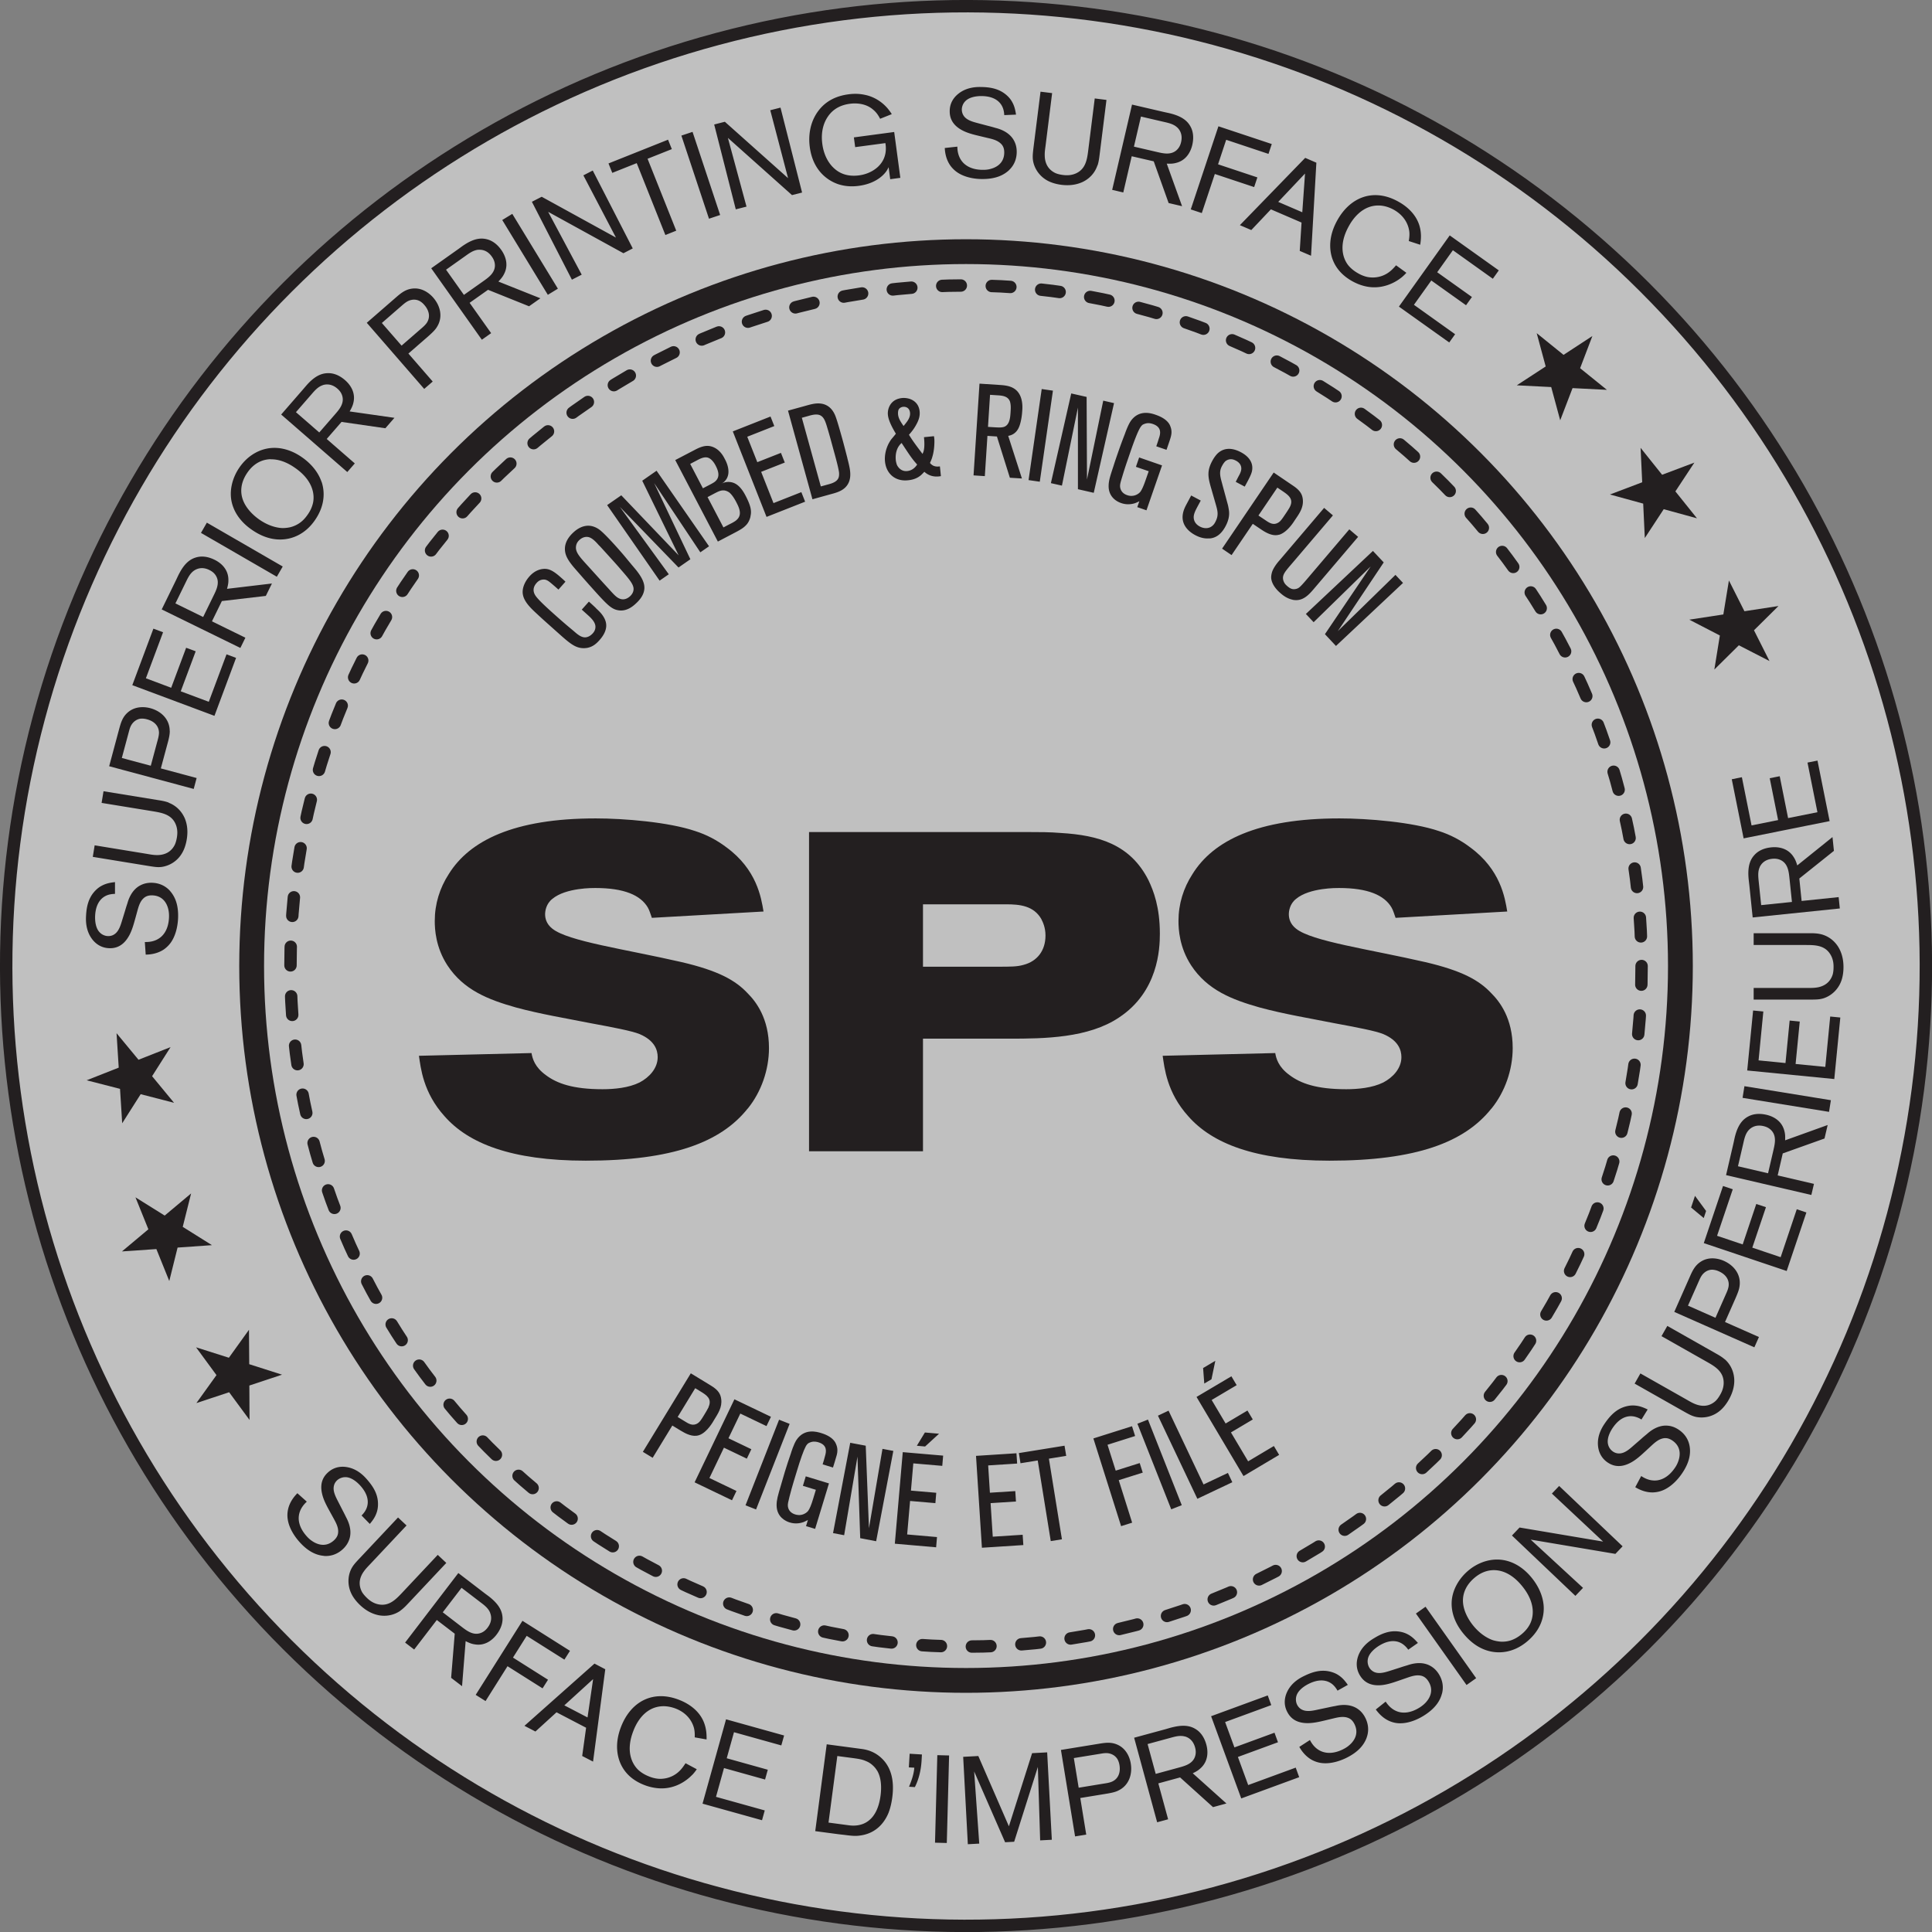
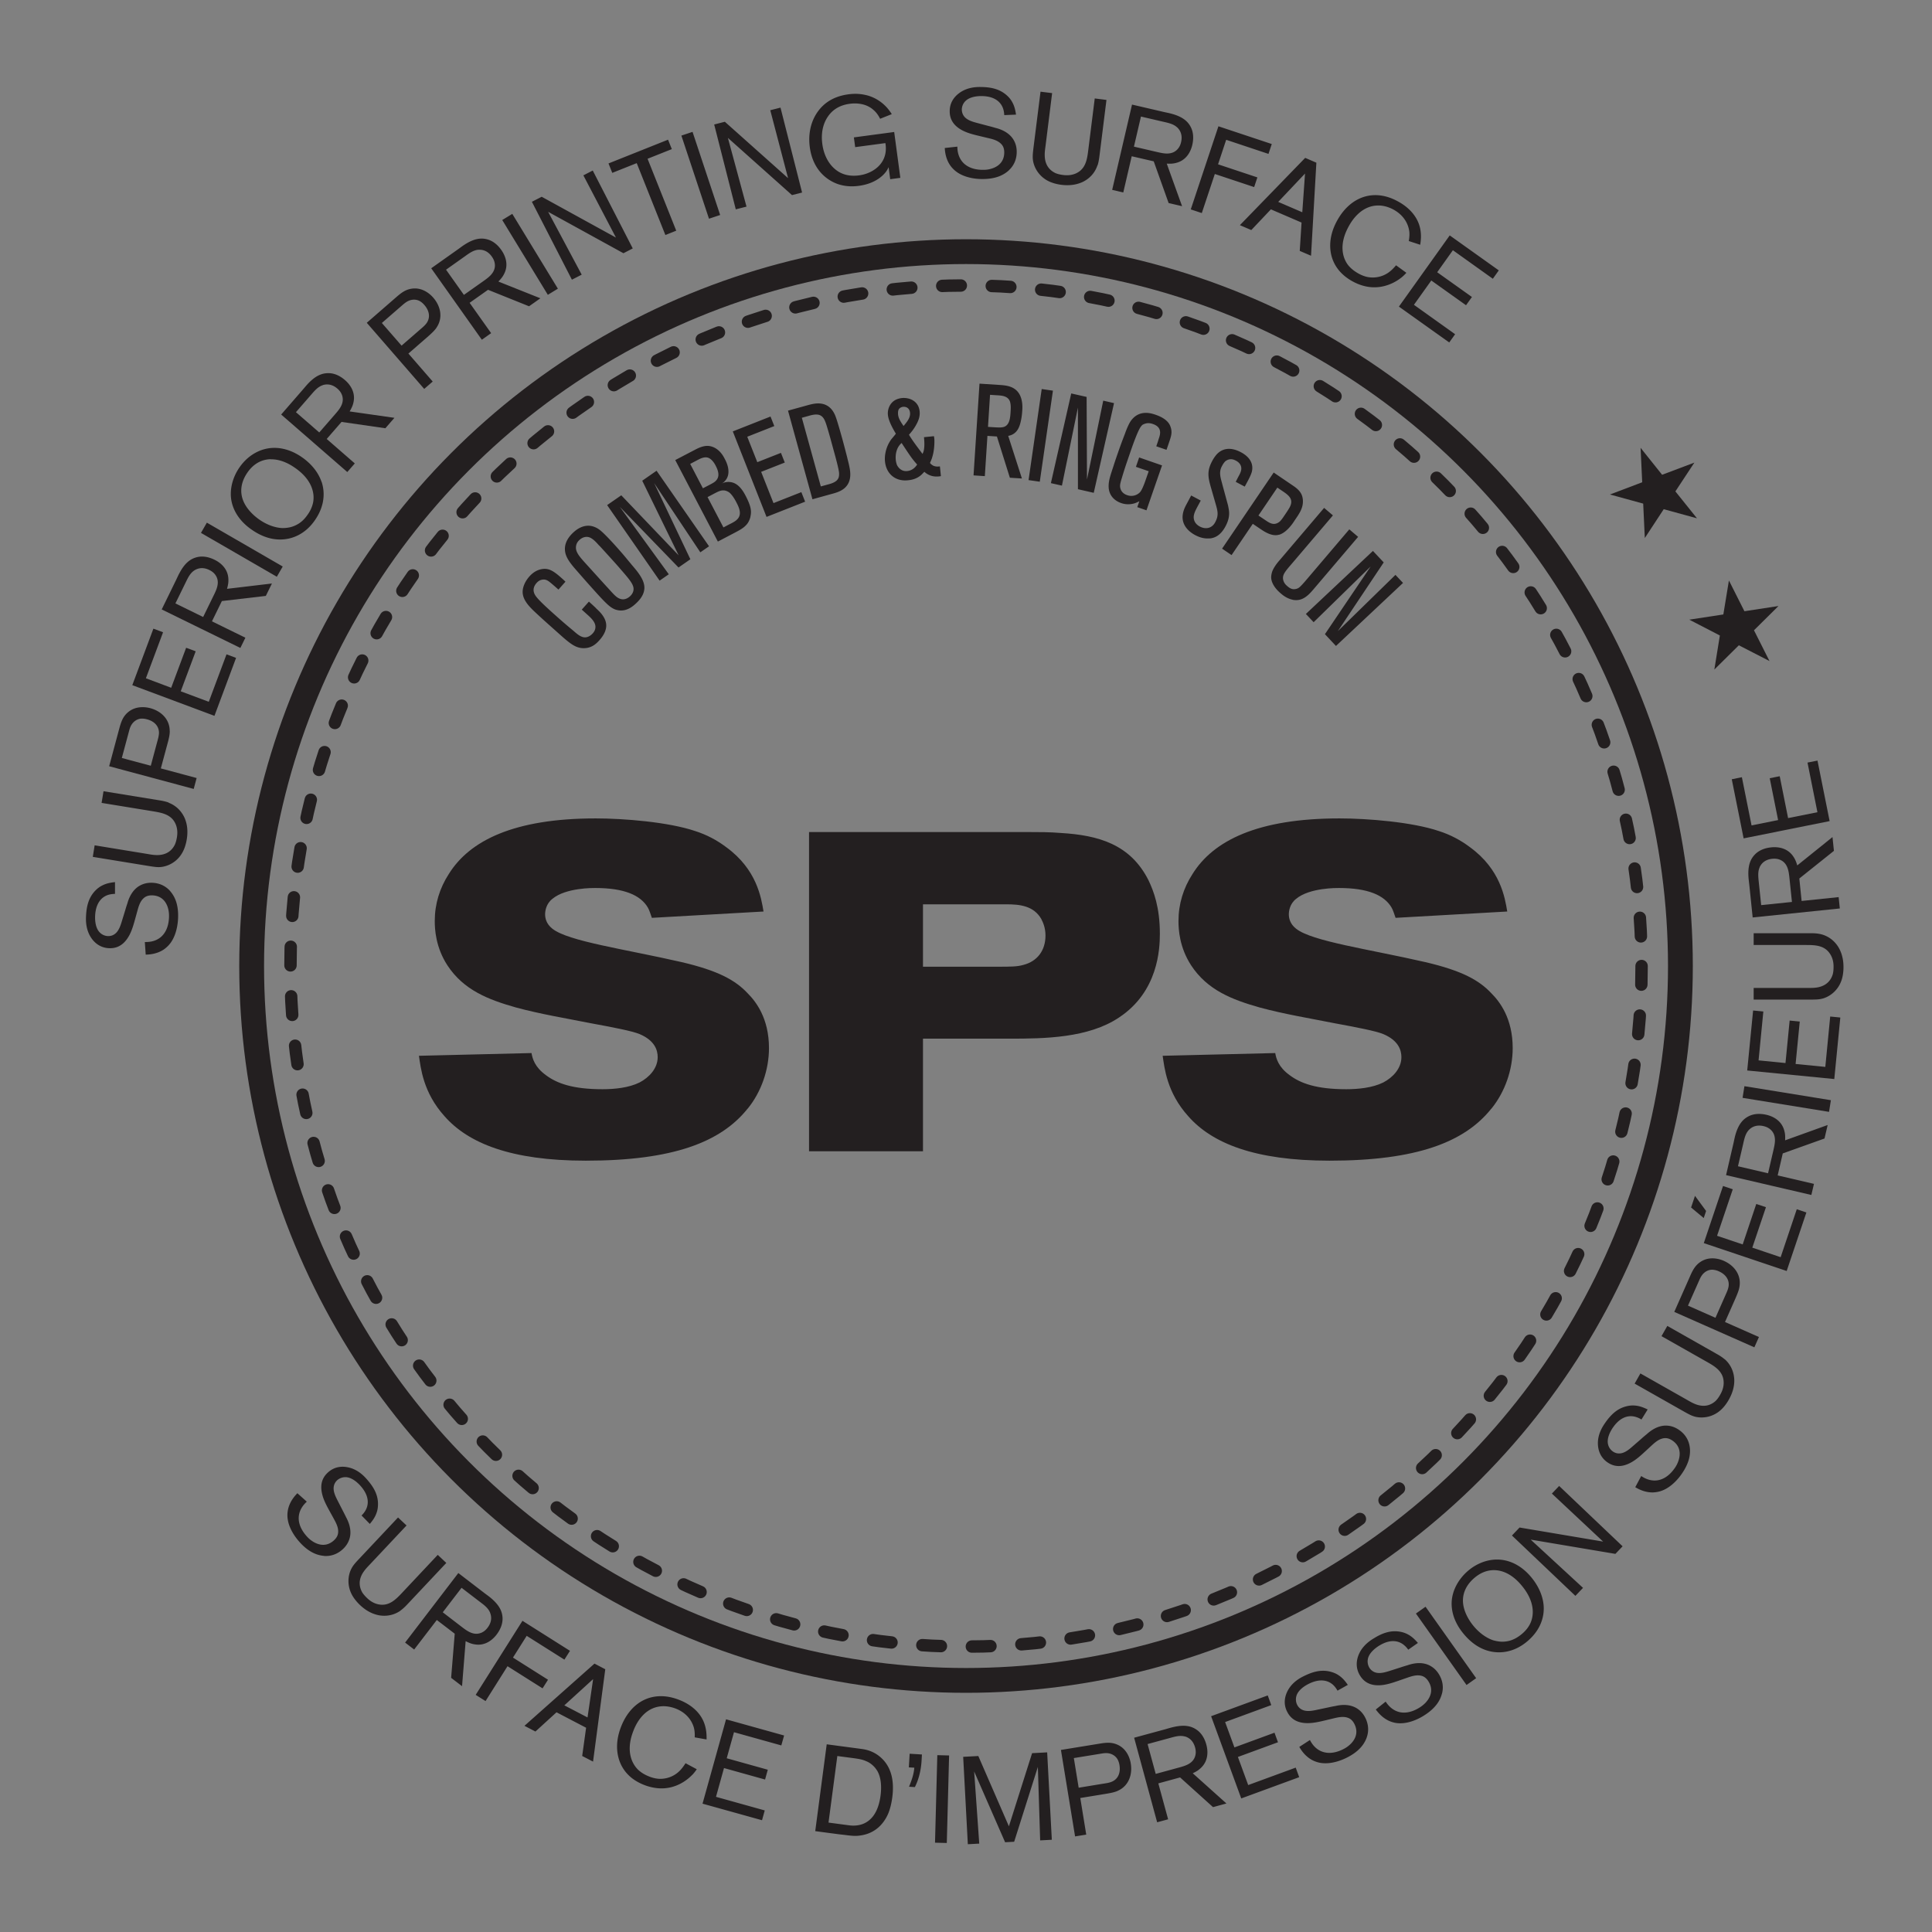
<svg xmlns="http://www.w3.org/2000/svg" id="Layer_2" viewBox="0 0 311.47 311.47">
  <rect x="0" y="0" width="311.47" height="311.47" fill="#808080" stroke="none" />
  <defs>
    <style>.cls-5{fill:#231f20}</style>
  </defs>
  <g id="Layer_4">
    <g>
-       <circle cx="155.74" cy="155.74" r="154.74" style="fill:#fff;opacity:.5" transform="rotate(-45 155.74 155.74)" />
      <g>
-         <circle cx="155.74" cy="155.74" r="154.74" style="stroke:#231f20;stroke-miterlimit:10;stroke-width:2px;fill:none" transform="rotate(-45 155.74 155.74)" />
-         <path d="M264.65 155.74c0 60.6-48.76 109.72-108.91 109.72S46.83 216.34 46.83 155.74 95.59 46.02 155.74 46.02s108.91 49.12 108.91 109.72Z" style="stroke-dasharray:3 4.99;stroke-linecap:round;stroke:#231f20;stroke-miterlimit:10;stroke-width:2px;fill:none" />
+         <path d="M264.65 155.74c0 60.6-48.76 109.72-108.91 109.72S46.83 216.34 46.83 155.74 95.59 46.02 155.74 46.02s108.91 49.12 108.91 109.72" style="stroke-dasharray:3 4.99;stroke-linecap:round;stroke:#231f20;stroke-miterlimit:10;stroke-width:2px;fill:none" />
        <circle cx="155.74" cy="155.74" r="115.17" style="stroke-width:4px;stroke:#231f20;stroke-miterlimit:10;fill:none" />
        <path d="m264.49 72.2 3.47 4.34 5.2-1.96-3.06 4.64 3.48 4.34-5.36-1.47-3.05 4.65-.26-5.55-5.36-1.47 5.2-1.97-.26-5.55zM278.73 93.58l2.5 4.96 5.49-.84-3.95 3.91 2.5 4.96-4.94-2.54-3.95 3.91.89-5.49-4.93-2.55 5.49-.84.9-5.48z" class="cls-5" />
        <g>
          <path d="M120.52 178.74c-4.3 5.39-12.03 8.38-26.09 8.38-12.1 0-18.95-2.84-22.74-7.14-3.5-3.86-3.86-7.87-4.15-9.77l18.15-.44c.15.88.51 2.26 2.33 3.57 1.75 1.31 4.3 2.26 9.11 2.26 1.9 0 4.23-.22 5.98-1.09 1.53-.8 2.92-2.26 2.92-4.08 0-1.17-.51-2.7-2.92-3.72-1.24-.51-4.3-1.09-7.87-1.75-4.01-.8-8.09-1.46-12.1-2.55-4.37-1.24-8.38-2.77-11.01-6.78-1.9-2.92-2.04-5.83-2.04-7.14 0-2.77.8-5.32 2.26-7.58 3.35-5.39 10.5-8.97 23.69-8.97 4.52 0 11.74.58 16.04 2.04 1.82.58 3.5 1.46 5.03 2.62 4.88 3.57 5.61 8.09 5.98 10.35l-18 1.02c-.22-.58-.36-1.17-.66-1.68-1.17-1.97-3.79-3.13-8.46-3.13-.29 0-4.74-.07-6.92 1.75-1.02.8-1.17 1.97-1.17 2.48 0 .58.15 1.53 1.17 2.33 2.55 2.04 11.66 3.28 20.85 5.39 5.9 1.38 8.67 2.92 10.64 5.03 1.31 1.31 3.43 4.01 3.43 8.82 0 3.5-1.24 7.07-3.43 9.77ZM180.43 164.02c-4.96 3.35-12.1 3.43-17.71 3.43H148.8v18.15h-18.37v-51.46h35.28c1.75 0 3.57 0 5.32.15 6.05.36 11.22 1.82 14.14 7.65.8 1.68 1.82 4.3 1.82 8.6 0 2.48-.29 9.33-6.56 13.48ZM167.9 148.2c-1.24-2.19-3.5-2.41-5.69-2.41H148.8v10.06h12.03c2.11 0 3.13 0 4.15-.29 2.26-.58 3.57-2.33 3.57-4.74 0-1.31-.44-2.19-.66-2.62ZM240.42 178.74c-4.3 5.39-12.03 8.38-26.09 8.38-12.1 0-18.95-2.84-22.74-7.14-3.5-3.86-3.86-7.87-4.15-9.77l18.15-.44c.15.88.51 2.26 2.33 3.57 1.75 1.31 4.3 2.26 9.11 2.26 1.9 0 4.23-.22 5.98-1.09 1.53-.8 2.92-2.26 2.92-4.08 0-1.17-.51-2.7-2.92-3.72-1.24-.51-4.3-1.09-7.87-1.75-4.01-.8-8.09-1.46-12.1-2.55-4.37-1.24-8.38-2.77-11.01-6.78-1.9-2.92-2.04-5.83-2.04-7.14 0-2.77.8-5.32 2.26-7.58 3.35-5.39 10.5-8.97 23.69-8.97 4.52 0 11.74.58 16.04 2.04 1.82.58 3.5 1.46 5.03 2.62 4.88 3.57 5.61 8.09 5.98 10.35l-18 1.02c-.22-.58-.36-1.17-.66-1.68-1.17-1.97-3.79-3.13-8.46-3.13-.29 0-4.74-.07-6.92 1.75-1.02.8-1.17 1.97-1.17 2.48 0 .58.15 1.53 1.17 2.33 2.55 2.04 11.66 3.28 20.85 5.39 5.9 1.38 8.67 2.92 10.64 5.03 1.31 1.31 3.43 4.01 3.43 8.82 0 3.5-1.24 7.07-3.43 9.77Z" class="cls-5" />
        </g>
        <g>
          <path d="M27.44 143.67c.71.82 1.4 2.14 1.26 4.54-.03.46-.16 2.37-1.2 3.8-.31.42-.71.8-1.12 1.08-1.17.77-2.45.8-2.89.81l-.14-2.03c.42 0 1.6.03 2.59-.81.55-.47 1.2-1.37 1.3-3.03.01-.2.04-.74-.08-1.31-.12-.61-.59-2.26-2.53-2.37-.94-.05-1.36.32-1.64.62-.47.53-.67 1.26-.85 1.91l-.33 1.2c-.28 1-.58 2.13-1.16 3.04-1.02 1.64-2.31 1.79-3.15 1.74-1.12-.07-2.03-.62-2.68-1.5-1.11-1.51-.97-3.26-.94-3.84.08-1.36.38-2.66 1.28-3.71.54-.63 1.04-.92 1.33-1.06.66-.34 1.33-.46 2.05-.54v1.9c-.27 0-.55.03-.84.09-1.01.22-2.22 1.05-2.36 3.37-.05.9.08 2.13.78 2.79.32.32.79.53 1.25.55.2.01.64 0 1.06-.28.77-.5 1.05-1.58 1.3-2.39l.47-1.53c.1-.35.22-.73.34-1.08.12-.43.6-2.13 2.09-2.9.35-.18.99-.46 1.99-.41.56.03 1.81.19 2.83 1.35ZM27.2 129.42c.61.22 1.88.88 2.59 2.51.26.63.59 1.74.32 3.38-.12.73-.35 1.54-.75 2.21a4.547 4.547 0 0 1-3.27 2.24c-.7.09-1.2 0-2.5-.21l-8.63-1.41.3-1.86 8.37 1.37c.53.09 1.08.2 1.63.2.32.01 1.28 0 2.06-.6.37-.28.65-.64.86-1.06.22-.47.31-1.02.34-1.18.05-.34.2-1.22-.21-2.16-.66-1.53-2.16-1.81-3.6-2.05l-8.33-1.36.31-1.88 8.91 1.45c.14.02.97.14 1.6.38ZM27.37 117.85c0 .52-.09 1.05-.38 2.09l-1.06 3.94 5.77 1.55-.47 1.76-13.63-3.66 1.58-5.89c.29-1.06.53-1.97 1.35-2.72 1.38-1.27 3.18-.89 3.7-.75 1.74.47 3.13 1.77 3.13 3.68Zm-4.6-2c-.7.06-1.26.47-1.61 1.06-.21.38-.28.67-.39 1.08l-1.13 4.21 4.67 1.25 1.02-3.8c.14-.5.28-.98.3-1.49 0-1.18-.85-1.91-1.92-2.19-.14-.04-.52-.14-.94-.11ZM34.56 115.4l-13.23-4.94 3.4-9.11 1.56.58-2.77 7.42 4.08 1.53 2.41-6.45 1.54.57-2.41 6.45 4.52 1.69 2.86-7.65 1.54.57-3.48 9.33ZM42.86 96.07l-7.09.83-1.6 3.27 5.39 2.64-.81 1.65-12.68-6.21 2.31-4.73c.19-.4.38-.82.59-1.2.93-1.73 1.9-2.28 2.81-2.5.58-.14 1.54-.2 2.8.42.52.25 2.21 1.17 2.24 3.19.01.38-.01.75-.22 1.5l7.24-.86-.99 2.01Zm-11.53-4.11c-.72.47-1.07 1.28-1.44 2.03l-1.61 3.29 4.47 2.19 1.65-3.38c.47-.95 1.04-2.08.48-3.15-.25-.48-.63-.8-1.12-1.04-.36-.18-1.36-.62-2.43.06ZM44.63 92.98 32.4 85.91l.95-1.65 12.23 7.07-.95 1.65ZM51.85 77.68c.41 1.23.75 3.53-1.07 6.17-.49.71-1.81 2.45-4.24 2.98-1.26.27-3.37.35-5.89-1.39-.66-.45-2.65-1.87-3.27-4.39-.48-1.95.1-4.06 1.21-5.67.54-.79 1.22-1.49 2-2.02 2.61-1.77 5.57-1.38 8.04.32.61.42 2.44 1.75 3.21 4.01Zm-8.22-3.65c-2.21.06-3.35 1.58-3.78 2.21-1.29 1.91-1.01 3.51-.67 4.4.48 1.28 1.58 2.4 2.65 3.14 1.53 1.06 2.89 1.31 3.61 1.35.62.02 1.18-.09 1.38-.14.74-.19 1.22-.5 1.45-.65.33-.23.81-.61 1.35-1.4.21-.3.69-1.03.87-2 .26-1.47-.21-3.67-3.01-5.57-.41-.28-1.99-1.37-3.85-1.32ZM62.12 69.04l-7.06-1.02-2.39 2.75 4.53 3.94-1.21 1.39-10.66-9.27 3.45-3.97c.29-.33.58-.69.88-1.01 1.35-1.43 2.42-1.71 3.36-1.69.6.01 1.54.2 2.6 1.12.44.38 1.83 1.7 1.35 3.66-.09.38-.21.72-.6 1.39l7.22 1.03-1.47 1.69ZM52.03 62.1c-.82.27-1.37.96-1.92 1.59l-2.4 2.76 3.76 3.27 2.47-2.84c.7-.8 1.54-1.74 1.27-2.93-.12-.53-.41-.94-.81-1.29-.3-.26-1.16-.95-2.37-.57ZM70.4 52.79c-.29.43-.67.82-1.48 1.53L65.84 57l3.92 4.51-1.37 1.19-9.26-10.66 4.6-4c.83-.72 1.54-1.34 2.64-1.5 1.85-.28 3.13 1.04 3.48 1.45 1.18 1.36 1.6 3.22.54 4.8Zm-2.69-4.23c-.61-.34-1.31-.32-1.93-.02-.38.2-.61.4-.93.67l-3.29 2.86 3.18 3.65 2.97-2.58c.39-.34.78-.65 1.08-1.07.66-.97.36-2.06-.37-2.89-.09-.11-.35-.41-.72-.62ZM85.3 49.38l-6.62-2.66-2.97 2.1 3.47 4.89-1.5 1.06-8.16-11.52 4.29-3.04c.36-.25.72-.54 1.09-.77 1.65-1.07 2.75-1.09 3.66-.85.58.16 1.45.56 2.26 1.71.33.47 1.38 2.09.44 3.88-.17.34-.37.65-.91 1.21l6.77 2.7-1.83 1.29Zm-8.16-9.12c-.86.07-1.55.61-2.24 1.1l-2.99 2.12 2.88 4.06 3.07-2.17c.86-.61 1.9-1.32 1.93-2.54 0-.54-.17-1-.49-1.45-.23-.33-.9-1.2-2.16-1.11ZM88.32 47.53l-7.35-12.06 1.62-.99 7.35 12.06-1.62.99ZM100.5 40.82l-12.13-6.67 5.41 10.13-1.58.81-6.45-12.56 1.58-.81L99.3 38.3l-5.25-10.03 1.51-.78 6.45 12.56-1.51.78ZM104.4 25.6l4.62 11.59-1.75.7-4.62-11.59-3.94 1.57-.61-1.52 9.6-3.83.61 1.52-3.92 1.56ZM114.3 35.26l-4.45-13.4 1.8-.6 4.45 13.4-1.8.6ZM127.68 31.45l-10.33-9.22 3 11.08-1.73.44-3.48-13.68 1.72-.44 10.19 9.09-2.87-10.95 1.65-.42 3.48 13.69-1.65.42ZM143.52 28.92l-.26-1.96c-.1.17-.19.43-.46.77-.6.79-1.94 1.91-4.34 2.23-1.13.15-2.21.09-3.28-.25-1.5-.49-4.1-2.01-4.63-6-.12-.91-.32-3.33 1.19-5.57.69-1 2.06-2.53 5.01-2.93.42-.06 1.47-.18 2.63.07.75.14 2.32.6 3.68 2.15.26.31.49.62.71.97l-1.88.75c-.28-.55-.6-1.03-1.1-1.45-1.39-1.23-3.27-1.04-3.78-.97-2.12.28-3.1 1.4-3.57 2.11-.51.75-1.16 2.19-.87 4.35.08.61.35 2.29 1.59 3.64.68.72 1.95 1.76 4.35 1.44.52-.07 1.83-.31 2.97-1.32 1.56-1.42 1.38-3.15 1.26-3.88l-4.87.65-.21-1.57 6.5-.87.99 7.39-1.63.22ZM162.68 27.43c-.8.74-2.09 1.48-4.49 1.43-.46 0-2.38-.07-3.84-1.06-.43-.29-.83-.68-1.12-1.08-.82-1.14-.89-2.42-.92-2.86l2.03-.22c.01.42.03 1.6.91 2.56.49.53 1.42 1.15 3.08 1.18.2 0 .74.02 1.3-.13.6-.15 2.23-.67 2.27-2.61.02-.94-.37-1.35-.69-1.61-.55-.45-1.29-.63-1.95-.78l-1.21-.29c-1.01-.24-2.15-.5-3.08-1.04-1.68-.95-1.88-2.24-1.86-3.08.02-1.12.54-2.05 1.4-2.73 1.46-1.17 3.22-1.09 3.8-1.08 1.36.03 2.67.28 3.76 1.14.65.51.96 1 1.11 1.28.37.65.51 1.31.62 2.03l-1.9.08c-.01-.28-.05-.56-.12-.84-.26-1.01-1.13-2.18-3.45-2.23-.9-.02-2.12.16-2.76.88-.31.33-.5.81-.51 1.27 0 .2.03.64.32 1.05.52.75 1.62.99 2.43 1.21l1.55.41c.36.09.74.19 1.09.3.44.11 2.15.53 2.98 1.98.19.34.5.97.48 1.97-.01.56-.12 1.82-1.24 2.87ZM176.92 26.67c-.2.62-.8 1.92-2.41 2.68-.62.28-1.72.65-3.36.45-.74-.09-1.56-.3-2.24-.66-1.21-.64-2.11-1.82-2.36-3.18-.11-.7-.05-1.2.11-2.51l1.09-8.67 1.87.23-1.05 8.42c-.07.54-.16 1.09-.14 1.63 0 .32.04 1.28.67 2.04.3.36.67.63 1.09.82.48.2 1.03.27 1.19.29.34.04 1.23.15 2.15-.29 1.5-.72 1.73-2.22 1.91-3.67l1.05-8.38 1.89.24-1.12 8.95c-.02.14-.1.97-.32 1.61ZM188.4 32.73l-2.4-6.72-3.55-.82-1.36 5.84-1.79-.42 3.2-13.75 5.12 1.19c.43.1.88.18 1.3.3 1.89.52 2.65 1.33 3.07 2.17.27.53.54 1.46.23 2.83-.13.56-.64 2.42-2.61 2.91-.37.1-.74.16-1.51.12l2.47 6.86-2.18-.51Zm1.41-12.16c-.62-.6-1.49-.76-2.3-.95l-3.57-.83-1.13 4.85 3.66.85c1.03.24 2.25.54 3.18-.25.41-.36.64-.8.76-1.32.09-.39.3-1.47-.6-2.36ZM197.68 22.54l-1.31 3.95 6.34 2.11-.52 1.56-6.34-2.11-2.1 6.3-1.78-.59 4.46-13.4 8.6 2.86-.53 1.59-6.81-2.27ZM209.54 40.46l.29-4.58-4.94-2.13-3.16 3.34-1.84-.79 10.53-10.85 1.8.78-.86 15-1.82-.78Zm.85-12.48-4.32 4.57 3.88 1.67.44-6.23ZM225.88 44.78c-.77.62-2.96 2.02-5.78 1.37-1.02-.23-1.79-.65-2.12-.83-2.18-1.23-2.92-2.8-3.24-3.78-.38-1.23-.63-3.39.88-6.07 2.16-3.83 5.97-5.15 9.86-2.94.7.39 2.98 1.75 3.49 4.39.17.88.13 1.68-.01 2.54l-1.84-.6c.12-.71.12-1.15.09-1.46-.09-.86-.55-2.47-2.48-3.57-.3-.17-1.06-.56-1.99-.67-3.2-.36-4.88 2.57-5.26 3.25-1.67 2.96-1.05 5.15-.14 6.33.24.3.73.83 1.62 1.33.21.12.7.39 1.34.55.57.14 1.98.32 3.38-.57.4-.26.78-.57 1.39-1.28l1.66 1.21c-.13.15-.43.47-.85.81ZM225.52 49.44l8.2-11.49 7.91 5.64-.96 1.35-6.44-4.6-2.53 3.55 5.6 3.99-.95 1.33-5.6-3.99-2.8 3.92 6.64 4.74-.95 1.33-8.11-5.78Z" class="cls-5" />
        </g>
-         <path d="m247.74 53.71 4.33 3.5 4.65-3.04-1.98 5.19 4.32 3.49-5.54-.28-1.99 5.19-1.45-5.36-5.55-.28 4.66-3.04-1.45-5.37zM27.29 206.52l-2.08-5.15-5.55.38 4.26-3.57-2.08-5.15 4.71 2.94 4.26-3.57-1.35 5.39 4.71 2.95-5.54.39-1.34 5.39zM19.7 181.09l-.35-5.55-5.38-1.38 5.17-2.04-.35-5.55 3.54 4.28 5.17-2.04-2.98 4.69 3.54 4.29-5.38-1.39-2.98 4.69zM40.23 228.92l-3.29-4.47-5.28 1.75 3.24-4.51-3.29-4.48 5.29 1.68 3.24-4.51.04 5.55 5.29 1.69-5.27 1.75.03 5.55z" class="cls-5" />
        <g>
          <path d="M96.08 98.06c.09.08.58.52.9.92.99 1.25.81 2.18.56 2.84-.27.69-.76 1.23-.9 1.39-.56.63-1.13 1.08-1.98 1.24-.19.03-.58.08-1.03.01-1.02-.15-1.88-.83-3.41-2.2l-1.77-1.58c-.63-.56-1.24-1.11-1.85-1.68-.83-.77-2.04-1.85-2.29-3.08-.23-1.07.35-2.22 1.04-2.99.88-.99 1.79-1.19 2.36-1.22.82-.03 1.52.32 2.74 1.41.24.21.49.43.71.66l-1.13 1.27c-.39-.35-.8-.71-1.22-1.06-.47-.39-.83-.65-1.44-.53-.21.04-.53.15-.85.51-.31.34-.86 1.12-.15 2.12.5.7 1.83 1.92 3.5 3.4.83.74 1.66 1.45 2.52 2.16.45.38 1.02.94 1.64 1.07.8.18 1.4-.47 1.54-.62.11-.13.39-.44.42-.95.07-.87-.82-1.63-1.39-2.14l-.81-.73 1.15-1.29c.39.35.78.7 1.16 1.07ZM101.77 90.97c.29.33.57.67.85 1.01.65.85 1.39 1.92 1.25 3.05-.08.64-.39 1.39-1.38 2.29-.31.28-1.44 1.38-2.94 1.04-.21-.04-.54-.13-.96-.41-.72-.45-1.87-1.73-3.3-3.33-.9-1-1.77-2-2.65-3.01-1.11-1.29-1.5-2.07-1.56-2.92-.05-.75.17-1.79 1.42-2.91.33-.3 1.7-1.5 3.36-.82.44.17.81.43 1.15.74.8.7 2.4 2.47 3.07 3.25.59.66 1.12 1.34 1.69 2.01Zm-5.18-3.02c-.39-.44-1-1.14-1.6-1.33-.32-.11-.94-.14-1.55.41-.16.14-.49.46-.57 1-.15.9.49 1.65 1.65 2.92l.69.76c.96 1.06 1.91 2.12 2.88 3.17.72.8 1.14 1.27 1.56 1.51.4.23 1.1.47 1.92-.26.45-.41.71-1 .5-1.61-.2-.67-1-1.58-2.08-2.82-.42-.5-.86-.98-1.31-1.48-.69-.76-1.38-1.53-2.08-2.28ZM112.91 89.05l-7.45-11.17 5.84 12.28-1.91 1.33-9.46-9.77 7.89 10.86-1.48 1.03-8.46-12.18 2.28-1.58 9.25 9.68-5.87-12.03 2.31-1.61 8.46 12.18-1.4.97ZM120.99 83.28c-.14.64-.45 1.09-.6 1.26-.53.61-1.07.89-2.39 1.58l-2.27 1.19-6.87-13.14 3.26-1.7c1.32-.69 2.06-.68 2.76-.43 1.2.44 1.77 1.57 1.94 1.9.14.26.76 1.36.59 2.49-.1.58-.34.89-.49 1.06-.22.26-.38.36-.66.51.2-.11.74-.36 1.41-.29.85.08 1.69.61 2.49 2.13.87 1.66 1.05 2.51.82 3.43Zm-6.94-9.52c-.64-.14-1.33.27-1.83.53l-.95.5 2.05 3.93 1.12-.58c.28-.15.54-.28.78-.46.62-.49.88-1.22.18-2.56-.03-.06-.54-1.16-1.35-1.36Zm3.44 5.58c-.1-.06-.35-.22-.71-.27-.57-.05-.91.12-1.82.6l-.89.47 2.56 4.89.95-.5s.78-.36 1.11-.65c.68-.57.85-1.32.1-2.75-.03-.06-.62-1.31-1.29-1.79ZM123.58 83.34l-5.44-13.79 6.08-2.4.61 1.54-4.36 1.72 1.62 4.1 3.81-1.5.62 1.56-3.81 1.5 1.99 5.04 4.49-1.77.61 1.54-6.21 2.45ZM136.61 73.88c.14.53.27 1.06.37 1.59.21 1.16.15 2.29-.74 3.15-.73.68-1.69.88-2.59 1.13l-2.67.74-3.94-14.29 2.69-.74c.87-.24 1.73-.52 2.66-.39 1.5.22 2.05 1.44 2.24 1.87.25.58.68 2.08 1.15 3.76.29 1.05.57 2.13.84 3.19Zm-3.23-4.9c-.33-1.13-.56-1.7-1.1-2-.63-.33-1.49-.05-2.1.12l-.91.25 3.06 11.07 1.17-.32c.45-.12.97-.27 1.36-.61.26-.25.46-.54.41-1.27-.05-.57-.44-2.08-.9-3.72-.32-1.17-.63-2.35-.99-3.52ZM149.52 76.43c-.25-.14-.43-.31-.5-.37l-.34.35c-.84.87-1.91.98-2.32 1.02-2.03.21-3.51-1.06-3.69-3.08-.05-.52-.03-1.75.7-3.03.38-.65.39-.53 1.06-1.4-.81-1.33-1.21-2.31-1.28-3-.02-.17-.04-.44.04-.83.13-.6.6-1.75 2.23-1.92.21-.02.55-.03 1 .07.52.12 1.68.57 1.84 2.07.05.52 0 1.18-.54 2.14-.44.83-.96 1.39-1.18 1.64.66 1.09 1.44 2.09 2.19 3.09.03-.09.16-.33.21-.61.17-.82.03-1.95.02-2.09l1.61-.16c.04.23.07.46.07.69.01.34 0 1.59-.34 2.67-.06.24-.16.48-.37.95.07.1.1.14.26.27.51.43 1.17.3 1.34.29l.16 1.57c-.35.06-1.27.21-2.17-.33Zm-4.16-5.02c-.15.14-.29.28-.4.44-.3.39-.66 1.19-.54 2.36.01.1.07.44.18.74.14.3.64 1.1 1.66.99.96-.1 1.44-.8 1.6-1.05-.86-.95-1.23-1.54-2.51-3.48Zm.27-5.83c-.29.03-.57.16-.72.39-.18.29-.13.75-.13.84.06.54.27.99.89 1.87l.26-.32c.41-.51.86-1.12.78-1.83-.09-.86-.78-.98-1.09-.94ZM162.81 77.03l-2.09-6.66-1.53-.1-.42 6.49-1.82-.12.96-14.79 3.23.21c.94.06 1.97.17 2.72.87 1.17 1.09.96 3.03.94 3.32-.04.63-.12 1.23-.27 1.83-.2.83-.46 1.23-.71 1.51-.5.54-1.05.63-1.28.68l2.21 6.87-1.93-.12Zm.05-12.18c-.31-1.09-1.45-1.08-2.35-1.14l-.9-.06-.33 5.17.96.06c.82.05 1.22.06 1.62-.06.95-.32 1.01-1.62 1.06-2.39.03-.5.07-1.09-.07-1.58ZM165.82 77.4l2.12-14.68 1.81.26-2.12 14.68-1.81-.26ZM173.78 78.88V65.7l-2.58 12.59-1.78-.4 3.28-14.46 2.48.56.06 13.32 2.62-12.72 1.74.4-3.27 14.46-2.54-.58ZM183.34 81.78l.34-.97c-.29.14-.45.22-.73.32-.37.12-1.25.32-2.23-.04-.62-.21-2.05-.93-1.99-2.84.03-.86.26-1.53.78-3.11.23-.74.49-1.48.75-2.23.34-.99.71-1.98 1.09-2.96.03-.08.49-1.43.97-2.11 1.37-1.9 3.39-1.18 4.02-.96 1.13.39 1.72.88 2.04 1.3.18.24.27.45.31.58.13.33.19.67.17 1.04-.03.46-.16.86-.46 1.73l-.34.99-1.65-.57.24-.7c.08-.24.14-.48.23-.72.18-.58.46-1.66-1-2.17-.18-.06-.66-.23-1.19-.08-.22.06-.38.14-.47.19-.09.06-.25.22-.41.48-.37.61-.95 2.09-1.57 3.9l-.58 1.69c-.27.79-.52 1.58-.76 2.38-.24.81-.36 1.17-.32 1.58.08.67.51 1.11 1.12 1.32a1.95 1.95 0 0 0 2.1-.48c.26-.31.56-.98.89-1.94l.5-1.43-2.06-.71.52-1.51 3.69 1.28-2.51 7.24-1.47-.51ZM195 86.79c-1.11.12-2.02-.37-2.33-.53-.46-.25-2.31-1.29-1.98-3.37.09-.57.31-1.07.58-1.57l.77-1.44 1.54.82-.35.65c-.48.89-.69 1.3-.77 1.8-.06.42.01 1.22.96 1.73.63.34 1.39.39 1.96-.05.32-.23.5-.57.56-.7.59-1.11.34-1.84.02-2.97l-.79-2.75c-.45-1.6-.56-2.56.25-4.08.1-.19.38-.7.81-1.16.71-.71 1.94-1.27 3.85-.25.44.24 2.19 1.2 1.74 3.12-.13.5-.45 1.11-.7 1.58l-.45.83-1.45-.77c.42-.82.31-.62.56-1.08.32-.59.53-1.22.08-1.84-.23-.29-.5-.44-.62-.5-.39-.21-.77-.29-1.17-.17-.22.05-.38.18-.45.21-.16.13-.37.37-.6.8-.06.11-.24.44-.29.82-.12.72.17 1.52.34 2.21l.89 3.28c.06.25.1.48.14.72.1.58.14 1.48-.53 2.72-.83 1.56-1.82 1.89-2.57 1.96ZM206.21 86.2c-1.04.31-2.14-.33-2.95-.88l-1.29-.87-3.42 5.04-1.53-1.04 8.32-12.27 3.18 2.16c1.2.81 1.45 1.49 1.52 2.22.12 1.35-.64 2.33-1.32 3.34-.07.1-1.14 1.91-2.5 2.31Zm1.72-4.44c.69-1.31-.21-1.94-1.2-2.61l-.8-.54-3.05 4.5 1.03.69c.68.46 1.35.96 2.19.44.34-.2.6-.58 1.07-1.28.27-.4.53-.78.77-1.21ZM208.38 96.68c-.98-.2-1.69-.83-1.93-1.04-.69-.58-1.41-1.45-1.51-2.41-.02-.21 0-.64.19-1.16.31-.78 1-1.57 1.13-1.71l7.21-8.48 1.42 1.21-6.37 7.49c-.82.96-1.43 1.62-1.61 2.16-.19.55.04 1.02.14 1.2.1.17.2.31.49.56.43.37.81.58 1.38.45.1-.02.31-.07.53-.24.24-.18.72-.71 1.25-1.34l6.83-8.03 1.42 1.21-7.17 8.43c-.9 1.06-1.86 2.03-3.41 1.71ZM213.6 102.24l7.38-10.92-9.2 8.99-1.25-1.33 10.81-10.16 1.74 1.85-7.4 11.08 9.29-9.07 1.22 1.3-10.81 10.16-1.78-1.9Z" class="cls-5" />
        </g>
-         <path d="M221.09 111.8c24.27 36.29 14.52 85.38-21.76 109.65-36.29 24.27-85.38 14.52-109.65-21.77-24.27-36.29-14.52-85.38 21.76-109.65 36.29-24.27 85.38-14.52 109.65 21.77Z" style="fill:none" />
        <g>
-           <path d="M112.71 231.37c-1.03.36-2.15-.23-2.99-.74l-1.33-.81-3.17 5.2-1.58-.96 7.73-12.66 3.28 2c1.24.75 1.52 1.42 1.62 2.14.19 1.35-.53 2.36-1.16 3.4-.07.11-1.05 1.97-2.39 2.43Zm1.51-4.52c.62-1.34-.3-1.93-1.32-2.55l-.82-.5-2.83 4.64 1.06.65c.7.43 1.39.9 2.21.34.33-.22.57-.61 1.01-1.33.25-.41.49-.81.71-1.24ZM111.99 238.96l6.41-13.37 5.89 2.82-.72 1.5-4.22-2.02-1.91 3.98 3.69 1.77-.73 1.52-3.69-1.77-2.34 4.89 4.36 2.09-.72 1.5-6.02-2.89ZM120.19 242.68l5.41-13.8 1.7.67-5.41 13.8-1.7-.67ZM129.95 246.02l.3-.98c-.29.15-.44.24-.72.35-.37.13-1.23.37-2.23.05-.62-.19-2.09-.86-2.1-2.77 0-.86.2-1.54.67-3.13.21-.75.43-1.49.66-2.26.31-1 .63-2 .98-2.99.02-.08.44-1.45.89-2.14 1.3-1.95 3.34-1.31 3.98-1.12 1.15.35 1.75.82 2.08 1.23.19.23.28.44.33.56.14.33.22.66.21 1.03 0 .46-.13.86-.4 1.74l-.31 1-1.67-.51.21-.7c.07-.24.13-.49.2-.73.16-.59.4-1.68-1.09-2.13-.18-.05-.66-.2-1.2-.03-.22.07-.37.15-.46.21-.08.06-.25.23-.39.5-.34.62-.87 2.13-1.42 3.96l-.52 1.71c-.24.8-.46 1.59-.67 2.41-.2.82-.31 1.18-.26 1.59.1.67.55 1.09 1.17 1.28.22.07.79.22 1.43-.07.12-.05.41-.2.65-.48.25-.32.53-1 .82-1.97l.44-1.45-2.09-.64.46-1.53 3.74 1.14-2.23 7.33-1.49-.45ZM138.68 248l-.44-13.17-2.15 12.67-1.79-.34 2.77-14.56 2.5.47.52 13.31 2.18-12.8 1.75.33-2.77 14.56-2.56-.49ZM144.26 248.88l1.28-14.77 6.51.56-.14 1.65-4.67-.4-.38 4.39 4.08.35-.14 1.67-4.08-.35-.47 5.4 4.81.42-.14 1.65-6.66-.58Zm4.89-15.68-1.34-.12 1.3-2.14 2.28.2-2.25 2.06ZM158.3 249.51l-.95-14.8 6.52-.42.11 1.66-4.67.3.28 4.4 4.09-.26.11 1.68-4.09.26.35 5.41 4.82-.31.11 1.66-6.66.43ZM169.1 235.16l2.1 13-1.8.29-2.1-13-2.78.45-.26-1.64 7.36-1.19.27 1.64-2.78.45ZM178.55 232.92l1.32 4.17 3.87-1.22.49 1.54-3.87 1.22 2.16 6.85-1.78.56-4.47-14.14 6.23-1.97.5 1.58-4.45 1.41ZM188.82 243.32l-5.45-13.79 1.7-.67 5.45 13.8-1.7.67ZM193.03 241.62l-6.35-13.39 1.71-.81 5.64 11.9 3.93-1.86.71 1.5-5.64 2.67ZM200.47 237.96l-7.57-12.75 5.62-3.33.85 1.43-4.03 2.39 2.25 3.79 3.52-2.09.86 1.44-3.52 2.09 2.77 4.66 4.15-2.47.85 1.43-5.74 3.41Zm-5.16-15.6-1.16.69-.19-2.5 1.97-1.17-.62 2.98Z" class="cls-5" />
-         </g>
+           </g>
        <g>
          <path d="M52.23 250.83c-1.08-.09-2.5-.56-4.07-2.38-.3-.35-1.54-1.81-1.78-3.56-.08-.52-.05-1.07.06-1.56.3-1.37 1.2-2.28 1.5-2.6l1.52 1.36c-.3.29-1.17 1.09-1.29 2.39-.07.72.1 1.82 1.18 3.08.13.15.48.56.97.88.51.35 2 1.21 3.46-.06.71-.62.75-1.18.74-1.59-.03-.71-.4-1.38-.72-1.97l-.6-1.09c-.5-.91-1.07-1.93-1.29-2.98-.42-1.89.41-2.89 1.04-3.44.85-.73 1.88-.97 2.96-.79 1.85.3 2.97 1.66 3.35 2.1.89 1.03 1.59 2.17 1.67 3.55.05.83-.1 1.38-.21 1.69-.23.71-.63 1.26-1.1 1.82l-1.33-1.36c.2-.2.38-.41.54-.66.57-.87.86-2.31-.66-4.06-.59-.68-1.54-1.47-2.5-1.46-.45 0-.93.17-1.28.47-.15.13-.46.45-.56.94-.21.89.35 1.87.73 2.62l.73 1.43c.17.32.35.68.51 1.01.21.4 1.05 1.95.52 3.54-.13.37-.39 1.02-1.14 1.68-.42.37-1.43 1.13-2.96 1.01ZM64.57 259.66c-.53.38-1.78 1.07-3.53.74-.67-.14-1.77-.48-2.98-1.62-.54-.51-1.08-1.16-1.41-1.85-.6-1.23-.64-2.71-.04-3.96.32-.63.66-1 1.57-1.96l5.99-6.37 1.37 1.29-5.81 6.18c-.37.39-.77.79-1.08 1.24-.19.26-.72 1.05-.66 2.04.03.47.17.9.39 1.3.27.44.68.83.79.94.25.23.9.85 1.91 1.03 1.64.3 2.71-.78 3.71-1.84l5.78-6.15 1.38 1.3-6.18 6.57c-.1.1-.66.73-1.21 1.11ZM72.73 270.49l.58-7.11-2.89-2.21-3.65 4.76-1.46-1.12 8.58-11.21 4.17 3.2c.35.27.73.53 1.06.81 1.51 1.26 1.86 2.31 1.9 3.24.02.6-.11 1.55-.96 2.67-.35.46-1.58 1.94-3.57 1.57-.38-.06-.73-.16-1.42-.51l-.58 7.26-1.78-1.36Zm6.29-10.48c-.32-.8-1.04-1.3-1.71-1.81l-2.9-2.22-3.03 3.95 2.98 2.29c.84.64 1.83 1.43 3 1.09.52-.15.91-.46 1.24-.89.24-.32.88-1.21.42-2.39ZM84.92 263.71l-2.22 3.52 5.65 3.57-.88 1.39-5.65-3.57-3.54 5.62-1.59-1 7.54-11.94 7.66 4.84-.9 1.42-6.07-3.83ZM93.86 283.08l.63-4.54-4.77-2.49-3.4 3.1-1.77-.92 11.29-10.03 1.74.91L95.61 284l-1.76-.91Zm1.76-12.38-4.64 4.23 3.74 1.95.9-6.18ZM111.6 286.13c-.67.72-2.65 2.42-5.54 2.16a7.966 7.966 0 0 1-2.22-.53c-2.33-.91-3.28-2.36-3.73-3.29-.55-1.16-1.1-3.27.03-6.13 1.61-4.09 5.19-5.93 9.36-4.29.74.29 3.2 1.32 4.07 3.86.29.85.36 1.65.34 2.52l-1.91-.34c.03-.72-.04-1.15-.11-1.46-.21-.83-.89-2.37-2.96-3.18-.32-.12-1.13-.4-2.06-.38-3.21.09-4.47 3.23-4.75 3.95-1.25 3.16-.32 5.24.75 6.29.28.26.83.72 1.78 1.09.22.09.75.29 1.41.36.58.06 2 .04 3.26-1.04.36-.31.69-.67 1.2-1.46l1.81.97c-.11.17-.36.52-.73.92ZM113.26 290.78l3.79-13.6 9.36 2.61-.45 1.6-7.63-2.13-1.17 4.2 6.62 1.85-.44 1.58-6.62-1.85-1.29 4.64 7.86 2.19-.44 1.58-9.59-2.67ZM143.3 292.12c-.37.96-1.52 3.37-4.6 3.79-.64.1-1.14.09-2.37-.07-.46-.06-.92-.1-1.35-.16l-3.55-.47 1.85-14 5.55.74c.71.09 2.26.34 3.6 1.81.95 1.05 1.84 2.85 1.42 6-.1.77-.28 1.64-.56 2.37Zm-1.92-6.7a3.45 3.45 0 0 0-.61-.75c-.47-.45-.88-.64-1.11-.73-.63-.29-1.16-.38-2.47-.55l-2.2-.29-1.42 10.73 3.31.44c.52.07 2.09.22 3.33-.89.73-.63 1.47-1.78 1.75-3.91.17-1.29.14-2.89-.57-4.05ZM147.49 288.11l-.94-.06c.4-.96.78-2.04.85-3.07l-.88-.05.13-2.2 1.98.12-.06 1.04c-.09 1.44-.42 2.92-1.08 4.22ZM150.74 297.07l.37-14.11 1.9.05-.37 14.11-1.9-.05ZM167.69 296.69l-.37-11.83-3.82 12.06-1.46.08-4.99-11.41.82 11.63-1.84.1-.75-14.09 2.44-.13 4.93 11.33 3.74-11.79 2.43-.13.75 14.09-1.88.1ZM180.25 288.69c-.47.22-1 .35-2.06.52l-4.03.66.96 5.9-1.8.29-2.28-13.94 6.02-.98c1.09-.18 2.01-.33 3.04.11 1.72.73 2.12 2.53 2.2 3.07.29 1.78-.33 3.58-2.06 4.37Zm-.06-5.02c-.34-.61-.95-.96-1.63-1.03-.43-.03-.73.02-1.14.09l-4.3.7.78 4.78 3.89-.64c.51-.08 1.01-.14 1.48-.34 1.08-.48 1.39-1.56 1.21-2.65a2.95 2.95 0 0 0-.29-.91ZM195.55 291.33l-5.3-4.78-3.51.96 1.58 5.79-1.77.48-3.71-13.63 5.08-1.38c.42-.12.86-.26 1.29-.35 1.91-.44 2.96-.08 3.73.46.49.34 1.17 1.03 1.54 2.38.15.56.58 2.43-.92 3.8-.28.26-.57.49-1.27.82l5.43 4.87-2.16.59Zm-4.53-11.38c-.83-.23-1.67.04-2.48.26l-3.53.96 1.31 4.81 3.63-.99c1.02-.28 2.25-.59 2.68-1.73.19-.51.18-1 .04-1.53-.11-.39-.43-1.44-1.65-1.79ZM200.11 289.94l-4.86-13.26 9.13-3.35.57 1.56-7.44 2.73 1.5 4.09 6.46-2.37.56 1.54-6.46 2.37 1.66 4.53 7.66-2.81.56 1.54-9.35 3.43ZM220.33 280.14c-.38 1.02-1.2 2.26-3.36 3.3-.42.2-2.15 1.01-3.9.79-.52-.06-1.04-.23-1.49-.46-1.24-.65-1.89-1.76-2.11-2.14l1.71-1.11c.2.37.75 1.42 1.97 1.87.68.25 1.78.39 3.28-.33.18-.09.67-.32 1.1-.71.47-.4 1.69-1.61.85-3.36-.41-.85-.94-1.03-1.34-1.13-.7-.15-1.43.02-2.09.18l-1.21.29c-1.01.24-2.15.52-3.22.46-1.93-.09-2.68-1.15-3.05-1.91-.49-1.01-.44-2.07.01-3.07.78-1.71 2.38-2.43 2.9-2.68 1.23-.59 2.51-.96 3.87-.68.81.17 1.31.46 1.57.64.62.41 1.05.94 1.47 1.54l-1.66.93c-.14-.24-.3-.48-.49-.7-.68-.78-2-1.44-4.09-.43-.81.39-1.82 1.1-2.06 2.03-.12.44-.08.95.12 1.36.09.18.31.56.76.79.81.43 1.89.16 2.72-.02l1.57-.33c.36-.08.74-.16 1.11-.22.44-.1 2.15-.5 3.55.42.33.22.88.64 1.32 1.54.24.5.71 1.68.19 3.12ZM232.47 273.02c-.27 1.06-.97 2.37-3.01 3.62-.39.24-2.04 1.22-3.81 1.18-.52 0-1.06-.12-1.53-.31-1.3-.52-2.05-1.56-2.32-1.91l1.59-1.27c.24.35.89 1.33 2.15 1.67.7.18 1.81.2 3.23-.66.17-.1.63-.39 1.03-.81.43-.45 1.52-1.77.51-3.43-.49-.8-1.04-.94-1.45-.99-.71-.08-1.42.17-2.06.39l-1.18.41c-.99.34-2.08.73-3.16.78-1.93.1-2.79-.88-3.22-1.59-.58-.96-.65-2.02-.3-3.06.6-1.78 2.13-2.66 2.62-2.96 1.16-.71 2.4-1.21 3.78-1.07.82.08 1.35.33 1.63.48.66.35 1.14.83 1.62 1.38l-1.56 1.09c-.16-.23-.34-.45-.56-.64-.76-.71-2.13-1.23-4.11-.02-.77.47-1.71 1.28-1.85 2.23-.08.45.02.95.26 1.34.1.17.37.52.83.71.85.35 1.9-.04 2.71-.29l1.53-.49c.35-.12.73-.23 1.09-.34.43-.14 2.09-.72 3.58.06.35.19.95.55 1.47 1.4.29.48.88 1.6.5 3.09ZM236.43 271.65l-8.16-11.52 1.55-1.1 8.16 11.52-1.55 1.1ZM248.87 258.99c.07 1.3-.23 3.6-2.68 5.65-.66.55-2.4 1.87-4.89 1.73-1.29-.07-3.34-.57-5.3-2.92-.51-.61-2.05-2.51-1.97-5.11.07-2.01 1.19-3.88 2.69-5.14a7.72 7.72 0 0 1 2.47-1.41c2.99-1.01 5.74.16 7.66 2.47.47.57 1.88 2.34 2.02 4.73Zm-6.94-5.72c-2.14-.53-3.65.62-4.23 1.11-1.75 1.49-1.92 3.11-1.83 4.05.12 1.36.88 2.74 1.71 3.73 1.19 1.43 2.43 2.04 3.12 2.27.59.18 1.16.23 1.37.24.77.01 1.31-.15 1.57-.24.38-.14.94-.37 1.68-.98.28-.23.94-.81 1.37-1.69.65-1.35.78-3.59-1.4-6.18-.32-.38-1.55-1.86-3.36-2.31ZM260.42 250.51l-13.65-2.3 8.44 7.78-1.23 1.29-10.23-9.73 1.23-1.29 13.47 2.27-8.26-7.74 1.17-1.23 10.23 9.73-1.17 1.23ZM272.4 233.18c.17 1.08.05 2.56-1.34 4.52-.27.38-1.39 1.93-3.03 2.58-.48.2-1.02.3-1.52.32-1.4.04-2.5-.62-2.88-.84l.96-1.8c.35.23 1.34.88 2.63.69.71-.11 1.75-.53 2.71-1.88.12-.16.43-.6.62-1.15.22-.58.7-2.23-.89-3.35-.77-.54-1.33-.45-1.72-.34-.68.2-1.24.71-1.74 1.17l-.92.85c-.77.71-1.62 1.5-2.59 1.96-1.73.85-2.91.29-3.59-.19-.91-.65-1.39-1.6-1.48-2.69-.15-1.87.91-3.28 1.24-3.76.79-1.11 1.73-2.06 3.05-2.47.79-.25 1.37-.23 1.69-.2.74.06 1.37.31 2.03.63l-1 1.62a3.42 3.42 0 0 0-.77-.37c-.98-.35-2.45-.29-3.79 1.61-.52.73-1.06 1.85-.82 2.78.1.44.39.87.77 1.13.16.12.55.34 1.04.32.92-.01 1.73-.78 2.37-1.34l1.21-1.05c.27-.25.58-.5.87-.74.34-.3 1.64-1.48 3.31-1.35.39.03 1.08.13 1.9.71.46.32 1.44 1.12 1.68 2.64ZM278.03 219.11c.5.42 1.46 1.47 1.56 3.25.03.68-.05 1.83-.87 3.28-.36.64-.87 1.33-1.46 1.81a4.586 4.586 0 0 1-3.84.98c-.69-.16-1.13-.41-2.28-1.06l-7.61-4.31.93-1.64 7.38 4.18c.47.27.95.56 1.46.76.3.12 1.2.45 2.14.16.45-.14.84-.38 1.17-.69.37-.37.64-.85.72-.99.17-.3.61-1.08.55-2.1-.09-1.66-1.4-2.45-2.67-3.17l-7.35-4.16.94-1.65 7.85 4.45c.12.07.86.46 1.37.91ZM280.44 207.39c-.07.51-.26 1.02-.69 2.01l-1.65 3.73 5.47 2.42-.74 1.66-12.91-5.71 2.47-5.58c.44-1.01.83-1.86 1.75-2.48 1.55-1.04 3.28-.39 3.77-.17 1.65.73 2.82 2.23 2.53 4.12Zm-4.24-2.69c-.7-.05-1.32.27-1.75.8-.26.34-.38.62-.55 1l-1.77 3.99 4.43 1.96 1.59-3.6c.21-.48.43-.92.52-1.43.19-1.16-.55-2.02-1.56-2.46a2.7 2.7 0 0 0-.92-.25ZM275.05 195.23l-.38 1.14-2.04-1.7.63-1.88 1.79 2.44Zm13.01 9.68-13.38-4.5 3.1-9.21 1.57.53-2.53 7.5 4.13 1.39 2.19-6.52 1.56.52-2.2 6.52 4.57 1.54 2.6-7.73 1.55.52-3.18 9.44ZM294.13 183.55l-6.72 2.4-.82 3.55 5.85 1.36-.42 1.79-13.75-3.2 1.19-5.12c.1-.43.18-.88.3-1.31.52-1.89 1.33-2.65 2.17-3.07.54-.27 1.46-.54 2.83-.23.57.13 2.42.64 2.91 2.61.1.37.16.73.12 1.51l6.86-2.47-.51 2.18Zm-12.16-1.41c-.6.62-.76 1.49-.95 2.31l-.83 3.57 4.85 1.13.85-3.66c.24-1.03.54-2.26-.25-3.18-.36-.41-.8-.64-1.32-.76-.39-.09-1.47-.3-2.36.6ZM294.87 179.25l-13.94-2.26.3-1.88 13.94 2.26-.3 1.88ZM295.73 173.96l-14.05-1.38.95-9.67 1.65.16-.77 7.88 4.34.43.67-6.85 1.63.16-.67 6.84 4.79.47.79-8.12 1.63.16-.97 9.91ZM293.38 150.57c.64.12 2 .56 2.96 2.06.36.58.86 1.62.86 3.28 0 .74-.1 1.58-.38 2.3-.48 1.28-1.54 2.32-2.86 2.74-.68.2-1.18.2-2.5.2h-8.74v-1.88h8.48c.54 0 1.1.02 1.64-.06.32-.04 1.26-.2 1.94-.92.32-.34.54-.74.68-1.18.14-.5.14-1.06.14-1.22 0-.34 0-1.24-.56-2.1-.9-1.4-2.42-1.44-3.88-1.44h-8.44v-1.9h9.02c.14 0 .98-.02 1.64.12ZM295.66 137.17l-5.58 4.46.37 3.62 5.97-.62.19 1.83-14.05 1.45-.54-5.23c-.05-.44-.11-.89-.14-1.33-.12-1.96.4-2.94 1.06-3.61.42-.43 1.21-.99 2.6-1.13.58-.06 2.5-.18 3.6 1.52.21.32.39.64.61 1.39l5.68-4.57.23 2.23Zm-11.96 2.62c-.36.78-.23 1.65-.15 2.49l.38 3.64 4.96-.51-.39-3.74c-.11-1.05-.22-2.31-1.27-2.93-.47-.27-.96-.34-1.5-.29-.4.04-1.49.19-2.04 1.34ZM294.94 132.38l-13.84 2.78-1.91-9.53 1.63-.33 1.56 7.77 4.28-.86-1.35-6.75 1.61-.32 1.35 6.75 4.73-.95-1.6-8 1.61-.32 1.96 9.77Z" class="cls-5" />
        </g>
      </g>
    </g>
  </g>
</svg>